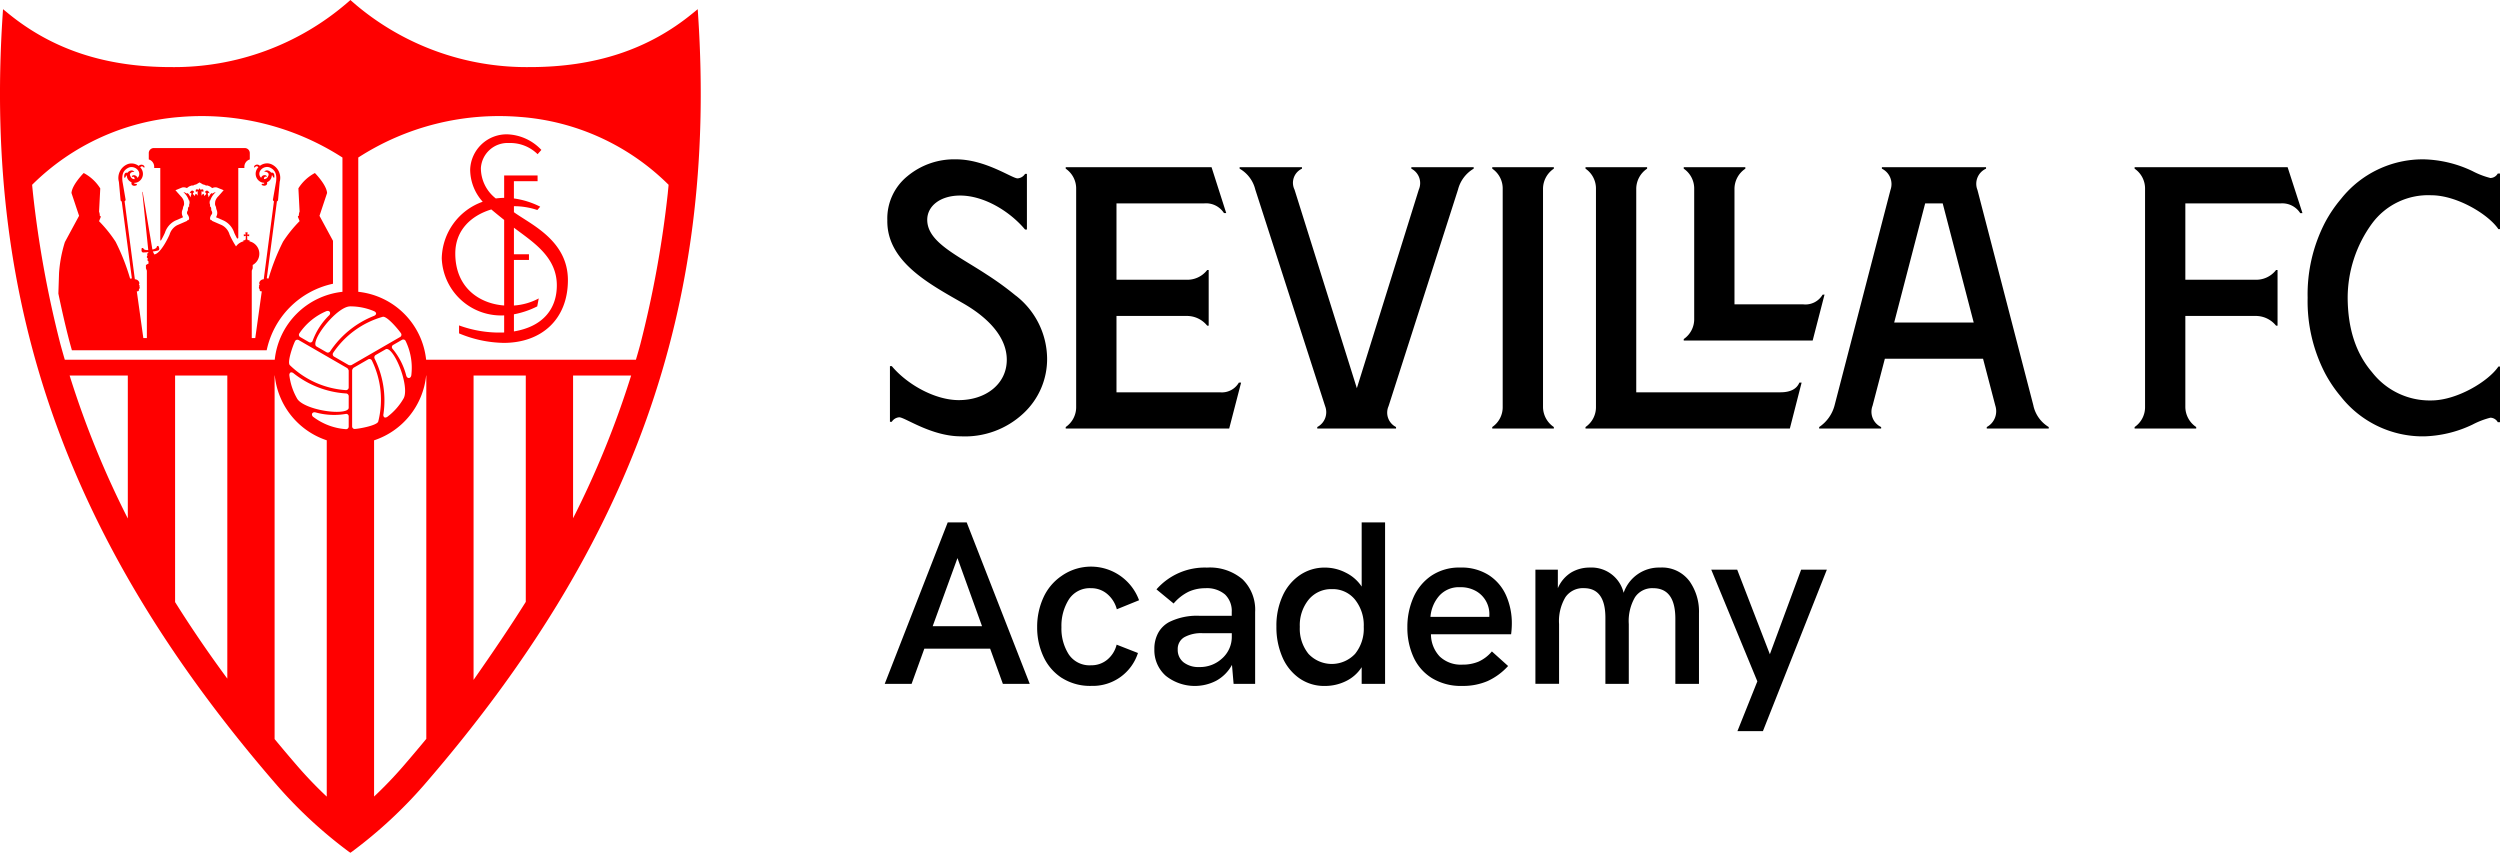
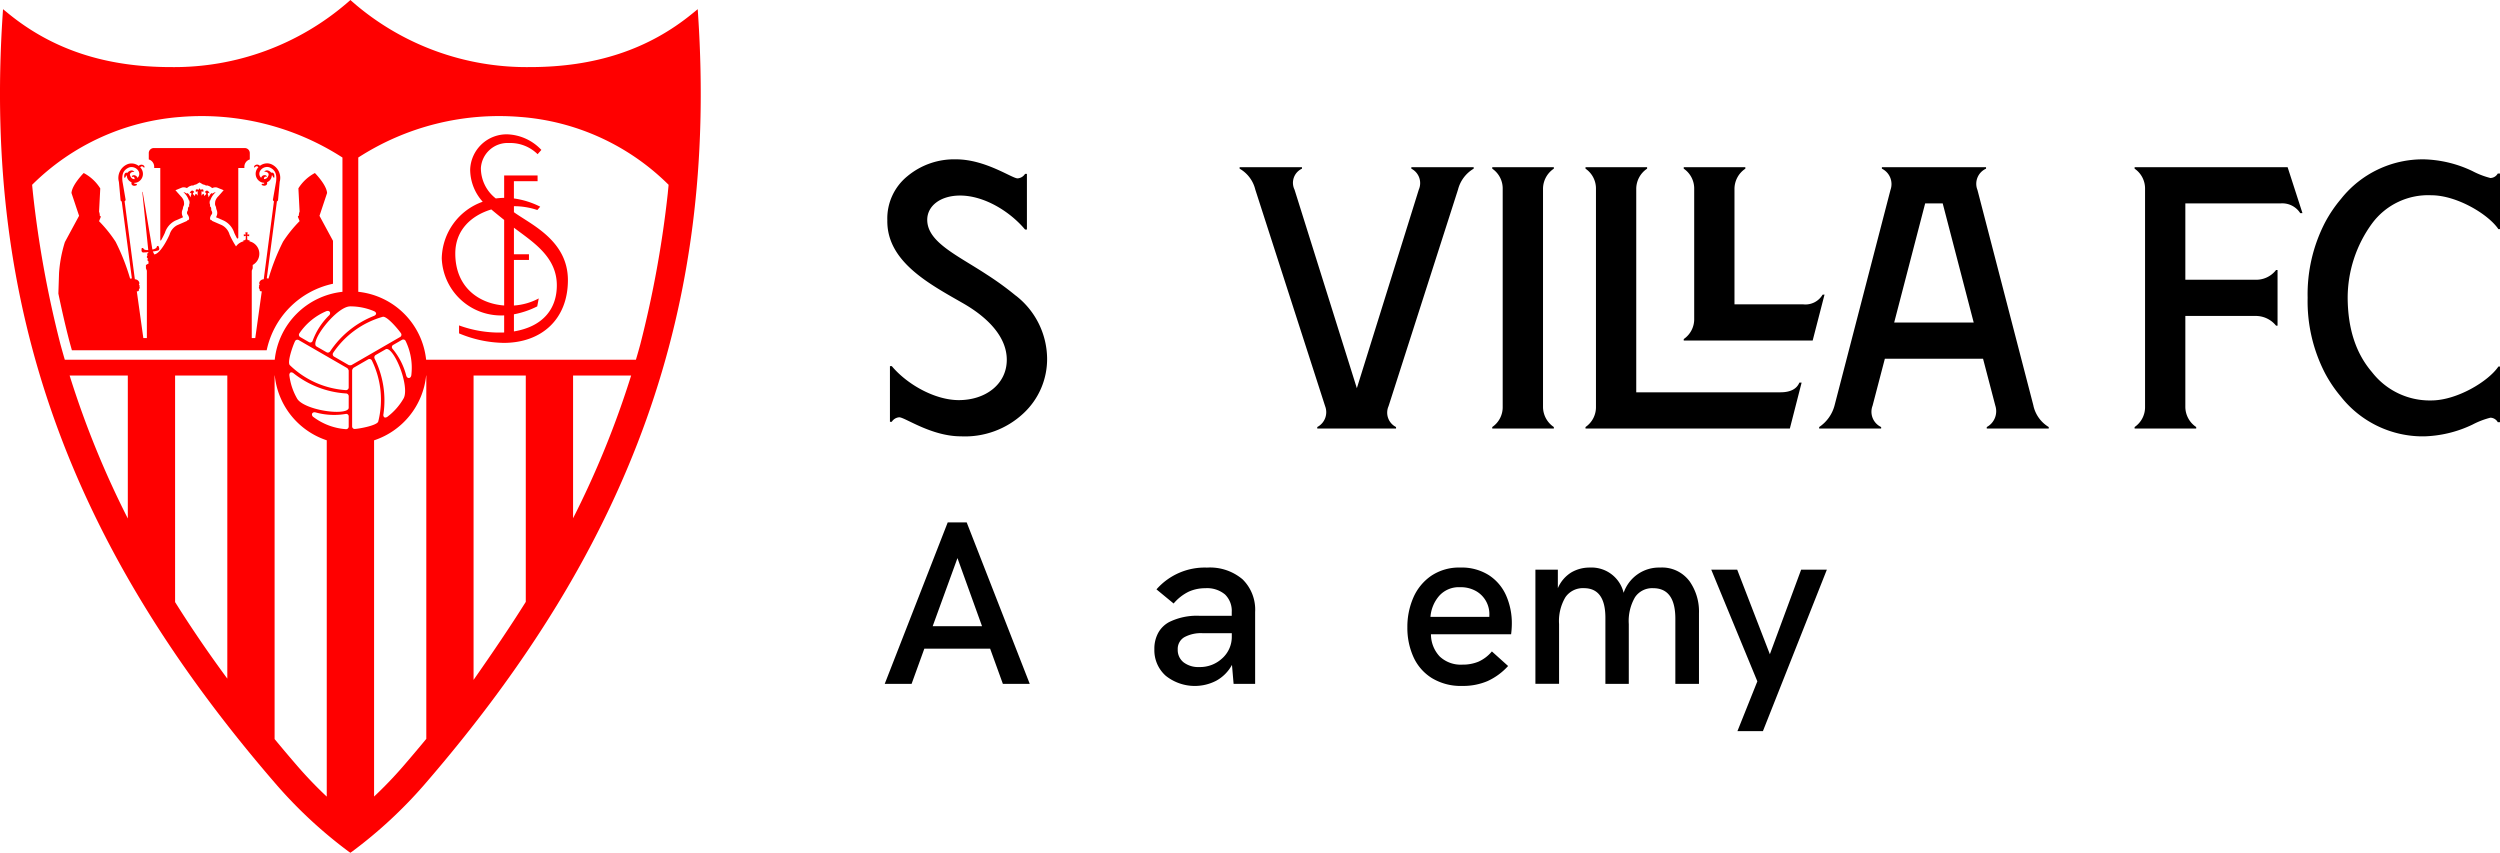
<svg xmlns="http://www.w3.org/2000/svg" width="345.348" height="117.804" viewBox="0 0 345.348 117.804">
  <g id="Grupo_797" data-name="Grupo 797" transform="translate(18689 2273.001)">
-     <path id="Trazado_470" data-name="Trazado 470" d="M168.509,54.191H154.23V43.645h9.643a3.6,3.6,0,0,1,2.888,1.341h.206V37.3h-.206a3.458,3.458,0,0,1-2.888,1.341H154.23V28.095h12.119a2.936,2.936,0,0,1,2.732,1.341h.31l-2.029-6.343H147.217V23.3a3.321,3.321,0,0,1,1.443,2.837V56.152a3.324,3.324,0,0,1-1.443,2.837v.206H169.8l1.645-6.344h-.309a2.714,2.714,0,0,1-2.63,1.34" transform="translate(-18689 -2273)" />
    <path id="Trazado_471" data-name="Trazado 471" d="M194.962,23.3a2.242,2.242,0,0,1,1.032,2.888l-8.56,27.438-8.612-27.438a2.15,2.15,0,0,1,1.031-2.888v-.206H171.24V23.3a4.558,4.558,0,0,1,2.166,2.888L183.049,56.1a2.313,2.313,0,0,1-1.083,2.888v.207h10.882v-.207a2.223,2.223,0,0,1-1.031-2.888l9.592-29.913a4.694,4.694,0,0,1,2.165-2.888v-.206h-8.612Z" transform="translate(-18689 -2273)" />
    <path id="Trazado_472" data-name="Trazado 472" d="M206.138,23.3a3.319,3.319,0,0,1,1.443,2.836V56.152a3.319,3.319,0,0,1-1.443,2.836v.207h8.508v-.207a3.365,3.365,0,0,1-1.495-2.836V26.135a3.365,3.365,0,0,1,1.495-2.836v-.206h-8.508Z" transform="translate(-18689 -2273)" />
    <path id="Trazado_473" data-name="Trazado 473" d="M245.93,54.192h-19.9V26.136a3.367,3.367,0,0,1,1.5-2.837v-.206h-8.509V23.3a3.323,3.323,0,0,1,1.444,2.837V56.152a3.323,3.323,0,0,1-1.444,2.837v.206h28.228l1.625-6.343h-.31c-.36.876-1.237,1.34-2.63,1.34" transform="translate(-18689 -2273)" />
    <path id="Trazado_474" data-name="Trazado 474" d="M251.775,40.7a2.748,2.748,0,0,1-2.683,1.341H239.6v-15.9a3.362,3.362,0,0,1,1.5-2.837v-.206h-8.51V23.3a3.321,3.321,0,0,1,1.445,2.837V44a3.319,3.319,0,0,1-1.445,2.836v.206H250.4l1.637-6.343Z" transform="translate(-18689 -2273)" />
    <path id="Trazado_475" data-name="Trazado 475" d="M280.9,56.048l-7.736-29.809a2.291,2.291,0,0,1,1.187-2.941v-.206H259.962V23.3a2.376,2.376,0,0,1,1.187,2.941l-7.736,29.809a5.186,5.186,0,0,1-2.114,2.94v.206h8.561v-.206a2.332,2.332,0,0,1-1.187-2.94l1.7-6.5h13.563l1.7,6.5a2.484,2.484,0,0,1-1.187,2.94v.206h8.562v-.206a4.6,4.6,0,0,1-2.115-2.94m-19.235-11.5,4.279-16.452h2.424l4.281,16.452Z" transform="translate(-18689 -2273)" />
    <path id="Trazado_476" data-name="Trazado 476" d="M294.873,23.093V23.3a3.322,3.322,0,0,1,1.443,2.837V56.152a3.322,3.322,0,0,1-1.443,2.837v.206h8.508v-.206a3.368,3.368,0,0,1-1.5-2.837V43.645h9.643a3.6,3.6,0,0,1,2.888,1.341h.207V37.3h-.207a3.456,3.456,0,0,1-2.888,1.34h-9.643V28.1h13.138a2.936,2.936,0,0,1,2.732,1.34h.31l-2.05-6.343Z" transform="translate(-18689 -2273)" />
    <path id="Trazado_477" data-name="Trazado 477" d="M140.311,40.834a41.727,41.727,0,0,0-3.971-2.888c-4.076-2.682-8.253-4.487-8.253-7.582,0-1.908,1.806-3.352,4.539-3.352,3.3,0,6.858,2.166,8.974,4.693h.257V24.021H141.6a1.329,1.329,0,0,1-1.032.619c-.774,0-4.435-2.631-8.509-2.631a10.1,10.1,0,0,0-6.7,2.321,7.519,7.519,0,0,0-2.785,6.086c-.1,5.828,6.034,8.922,10.675,11.6,3.248,1.908,5.827,4.539,5.827,7.684,0,3.353-2.914,5.571-6.627,5.571-3.3,0-7.142-2.167-9.257-4.694h-.257v7.685h.257a1.329,1.329,0,0,1,1.033-.619c.772,0,4.433,2.63,8.509,2.63a11.81,11.81,0,0,0,8.612-3.146,10.227,10.227,0,0,0,3.3-7.684,11.119,11.119,0,0,0-4.33-8.613" transform="translate(-18689 -2273)" />
    <path id="Trazado_478" data-name="Trazado 478" d="M318.775,41.144a21.609,21.609,0,0,0,2.41,10.423,18.424,18.424,0,0,0,2.2,3.244,14.417,14.417,0,0,0,11.47,5.467,16.488,16.488,0,0,0,6.689-1.624,11.259,11.259,0,0,1,2.479-.955,1.2,1.2,0,0,1,1.018.619h.31V50.634h-.221c-1.4,2.066-5.762,4.682-9.278,4.682a10.088,10.088,0,0,1-8.187-3.909c-2.231-2.6-3.333-6.005-3.36-10.263a17.459,17.459,0,0,1,3.36-10.263,9.629,9.629,0,0,1,8.187-3.909c3.516,0,7.883,2.616,9.278,4.682h.221V23.97h-.31a1.2,1.2,0,0,1-1.018.619,11.259,11.259,0,0,1-2.479-.955,16.488,16.488,0,0,0-6.689-1.624,14.417,14.417,0,0,0-11.47,5.467,18.424,18.424,0,0,0-2.2,3.244,21.609,21.609,0,0,0-2.41,10.423" transform="translate(-18689 -2273)" />
    <path id="Trazado_479" data-name="Trazado 479" d="M21.3,23.056c0,.056,0,.107,0,.152h.841v10l.053.008.041.006c.293-.505.5-.969.541-1.051A2.845,2.845,0,0,1,24.2,30.483l1.093-.477a1.139,1.139,0,0,1-.036-1.14,1.205,1.205,0,0,1,.161-.538l.012-.245-.033-.276a1.533,1.533,0,0,0-.43-.7l-.733-.831.9-.366a.775.775,0,0,1,.236-.035,1.083,1.083,0,0,1,.459.109,1.264,1.264,0,0,1,.488-.306l.217-.073.13.04a.846.846,0,0,1,.421-.162l.481-.286.481.286a.846.846,0,0,1,.421.162l.13-.04.217.073a1.279,1.279,0,0,1,.488.306,1.2,1.2,0,0,1,.458-.109.777.777,0,0,1,.237.035l.9.365-.733.832a1.542,1.542,0,0,0-.43.7l-.033.274.013.248a1.21,1.21,0,0,1,.16.542,1.373,1.373,0,0,1,.075.187,1.092,1.092,0,0,1-.112.948l1.093.477a2.841,2.841,0,0,1,1.432,1.686c.032.07.182.4.4.8.05-.031.1-.059.154-.086V31.754l-.01-.156h.01v-8.39h.841c0-.045,0-.1,0-.152a1.059,1.059,0,0,1,.748-1.031V21.2a.7.7,0,0,0-.747-.748H21.3a.7.7,0,0,0-.748.748v.823a1.059,1.059,0,0,1,.748,1.031" transform="translate(-18689 -2273)" fill="red" />
    <path id="Trazado_480" data-name="Trazado 480" d="M9.593,47.162q.167.614.34,1.225H36.839A11.91,11.91,0,0,1,46,39.195V33.266l-1.867-3.454,1.05-3.151C45.109,25.516,43.5,23.9,43.5,23.9a6.02,6.02,0,0,0-2.279,2.113l.165,3.217a1.337,1.337,0,0,0-.1.58c-.128-.012-.136.141-.136.141l.238.594a17.845,17.845,0,0,0-2.291,2.844,29.56,29.56,0,0,0-2,5.086l-.244-.028,1.4-10.63a.246.246,0,0,0,.154-.168l.232-2.539a2.049,2.049,0,0,0-1.1-2.4,1.474,1.474,0,0,0-.646-.146,1.616,1.616,0,0,0-.549.1,1.672,1.672,0,0,0-.443.244.2.2,0,0,0-.019-.022.5.5,0,0,0-.714,0,.2.2,0,0,0,0,.285c.254-.385.489-.117.528-.078.006.006-.089.092-.085.1a1.427,1.427,0,0,0-.166.257,1.264,1.264,0,0,0,.583,1.691,1.028,1.028,0,0,0,.466.1h0a.1.1,0,0,1,.007.07.105.105,0,0,1-.125.073.2.2,0,0,0-.053-.007.2.2,0,0,0-.194.15c.338.236.7.109.761-.113a.469.469,0,0,0,0-.249,1.053,1.053,0,0,0,.558-.517.873.873,0,0,0,.087-.393.1.1,0,0,1,.043-.011c.057,0,.1.018.1.075a.232.232,0,0,0,.206.23c.065-.34-.025-.707-.3-.707a.489.489,0,0,0-.132.018c-.088-.182-.636-.555-.955-.126a.658.658,0,0,1,.4.056c.341.217.2.441.1.637a.553.553,0,0,1-.528.305.085.085,0,0,1-.006-.062c.014-.053.054-.4.372-.218a.2.2,0,0,0-.021-.152.205.205,0,0,0-.123-.094.562.562,0,0,0-.129-.016.5.5,0,0,0-.486.37.739.739,0,0,1-.21-.313.749.749,0,0,1,.037-.58,1.1,1.1,0,0,1,.615-.537,1.14,1.14,0,0,1,.38-.067.974.974,0,0,1,.422.094c.692.338.931.885.825,1.885L37.7,27.582a.241.241,0,0,0,.145.222L36.434,38.573a.738.738,0,0,0-.434.171c-.33.33-.122.568-.122.568l-.112.162.037.112a.269.269,0,0,0,.075.358c-.074.359.285.3.285.3l-.9,6.454h-.485V37.394l.13-.336v-.444l-.009-.006a1.765,1.765,0,0,0-.436-3.271V33.18h-.233V33.1h-.083l.005-.537.263.081.016-.269-.269.031.047-.316h-.316l.047.316-.269-.031.016.269.263-.081,0,.537h-.082v.082h-.233v.157a1.7,1.7,0,0,0-.313.108,1.792,1.792,0,0,0-.718.592,12.2,12.2,0,0,1-.887-1.623,2.128,2.128,0,0,0-1.057-1.308L29.3,30.513c.005-.11-.176-.109-.176-.109-.281-.238.085-.75.085-.75.245-.26-.032-.619-.032-.619.04-.491-.19-.535-.19-.535.087-.149-.035-.44-.035-.44l.028-.362h.061a2.544,2.544,0,0,1,.752-1.142c-.118-.037-.493.206-.493.206,0-.274-.395.25-.343.277l-.186.231a.542.542,0,0,0-.038-.353.189.189,0,0,1-.017-.17c-.027-.234.217-.022.217-.022a.507.507,0,0,0-.341-.407c-.356.111-.252.311-.252.311.1-.133.194.128.113.215l-.251.25a.5.5,0,0,0-.095-.33.535.535,0,0,0-.267.283l0-.008-.005-.537c.017-.2.23.046.23.046.185-.612-.351-.326-.351-.326L27.571,26l-.148.219s-.535-.286-.35.326c0,0,.212-.245.23-.046l0,.537,0,.008a.536.536,0,0,0-.266-.283.5.5,0,0,0-.1.33l-.251-.25c-.085-.085.017-.348.113-.215,0,0,.1-.2-.253-.311a.506.506,0,0,0-.34.407s.243-.212.216.022a.185.185,0,0,1-.017.17.536.536,0,0,0-.037.353l-.186-.231c.052-.027-.343-.551-.343-.277,0,0-.376-.243-.493-.206A2.544,2.544,0,0,1,26.1,27.7h.061l.027.362s-.121.291-.034.44c0,0-.231.044-.19.535,0,0-.278.359-.032.619,0,0,.366.512.084.75,0,0-.181,0-.175.109l-1.362.593a2.132,2.132,0,0,0-1.057,1.308s-1.147,2.615-2.11,2.73l-.186-.379-.03-.026a4.769,4.769,0,0,0,.71-.132c.4-.082.06-.647.06-.647l-.13.028L21.675,34c.02.29-.35.416-.624.469L19.708,26.5l-.051.013.823,8.029c-.276.017-.645-.012-.7-.289l-.195.012s-.176.634.231.607a4.767,4.767,0,0,0,.695-.057l.013.037a.347.347,0,0,0-.152.448.307.307,0,0,0-.086.208c0,.128.095.128.095.128s.046.122.017.179a.173.173,0,0,0,.081.253s.075.131.025.169a.139.139,0,0,0,.054.127l-.4.247v.444l.13.336V46.7H19.8l-.9-6.454s.359.058.285-.3a.27.27,0,0,0,.075-.358l.036-.112-.111-.162s.208-.238-.122-.568a.738.738,0,0,0-.434-.171L17.212,27.8a.239.239,0,0,0,.139-.218l-.434-2.527c-.107-1,.133-1.547.825-1.885a.974.974,0,0,1,.422-.094,1.136,1.136,0,0,1,.38.067,1.1,1.1,0,0,1,.616.537.758.758,0,0,1,.036.58.748.748,0,0,1-.21.313.505.505,0,0,0-.487-.37.554.554,0,0,0-.128.016.208.208,0,0,0-.123.094.2.2,0,0,0-.021.152c.317-.183.358.165.372.218a.1.1,0,0,1-.005.062.554.554,0,0,1-.529-.305c-.1-.2-.237-.42.1-.637a.658.658,0,0,1,.4-.056c-.32-.429-.867-.056-.955.126a.489.489,0,0,0-.132-.018c-.279,0-.369.367-.3.707a.232.232,0,0,0,.206-.23c0-.057.041-.075.1-.075a.087.087,0,0,1,.042.011.887.887,0,0,0,.087.393,1.055,1.055,0,0,0,.559.517.469.469,0,0,0,0,.249c.058.222.423.349.761.113a.2.2,0,0,0-.193-.15.2.2,0,0,0-.054.007.1.1,0,0,1-.118-.143h0a1.036,1.036,0,0,0,.468-.1,1.264,1.264,0,0,0,.581-1.691,1.467,1.467,0,0,0-.164-.257c0-.012-.092-.1-.087-.1.04-.039.274-.307.529.078a.2.2,0,0,0,0-.285.5.5,0,0,0-.714,0,.209.209,0,0,0-.02.022,1.651,1.651,0,0,0-.442-.244,1.622,1.622,0,0,0-.55-.1,1.47,1.47,0,0,0-.645.146,2.05,2.05,0,0,0-1.1,2.4l.233,2.539a.25.25,0,0,0,.161.172l1.4,10.626-.244.028a29.646,29.646,0,0,0-2-5.086,17.9,17.9,0,0,0-2.291-2.844l.238-.594s-.008-.153-.137-.141a1.322,1.322,0,0,0-.1-.58l.166-3.217A6.02,6.02,0,0,0,11.564,23.9s-1.611,1.614-1.69,2.759l1.05,3.151L8.963,33.44a18.583,18.583,0,0,0-.807,4.271l-.093,2.841c.467,2.261.976,4.478,1.53,6.61" transform="translate(-18689 -2273)" fill="red" />
    <path id="Trazado_481" data-name="Trazado 481" d="M70.994,29.317v-.833a10.035,10.035,0,0,1,3.231.528l.4-.461a11.512,11.512,0,0,0-3.635-1.139V25.029h3.271v-.788H69.644v3.09a9.05,9.05,0,0,0-1.152.085,5.318,5.318,0,0,1-2.063-4.193,3.691,3.691,0,0,1,3.88-3.467A5.371,5.371,0,0,1,74.265,21.3l.52-.592A6.784,6.784,0,0,0,70.1,18.556a5.042,5.042,0,0,0-5.151,4.865,6.669,6.669,0,0,0,1.733,4.444A8.474,8.474,0,0,0,61.024,35.7a8.2,8.2,0,0,0,8.62,7.866v2.362a16.23,16.23,0,0,1-6.231-.977v1.1a16.5,16.5,0,0,0,6.165,1.313c5.278,0,8.873-3.307,8.873-8.662,0-5.486-5.108-7.692-7.457-9.389M69.644,42.2c-3.445-.255-6.75-2.485-6.75-7.182,0-3.257,2.231-5.257,4.977-6.087.5.427,1.083.9,1.773,1.451Zm1.35,3.583V43.417a12.12,12.12,0,0,0,3.219-1.094l.208-1.1a8.443,8.443,0,0,1-3.427.98V35.91h2.077v-.788H70.994V31.453c2.56,1.945,5.926,3.978,5.926,7.96,0,3.15-1.8,5.677-5.926,6.369" transform="translate(-18689 -2273)" fill="red" />
    <path id="Trazado_482" data-name="Trazado 482" d="M96.443,2.177l-.06-.91-.706.577c-6.107,5-13.463,7.423-22.488,7.423A36.613,36.613,0,0,1,48.713.278L48.4,0l-.312.279A36.613,36.613,0,0,1,23.612,9.267c-9.026,0-16.382-2.428-22.488-7.423L.418,1.267l-.06.91c-2.622,40.236,9.066,73.021,37.9,106.3a62.888,62.888,0,0,0,9.873,9.135l.269.189.271-.19a62.862,62.862,0,0,0,9.872-9.134C87.376,75.2,99.065,42.413,96.443,2.177M48.376,42.32a8.422,8.422,0,0,1,3.27.655c.195.082.31.21.307.343s-.123.256-.319.329a13,13,0,0,0-6.028,4.889.374.374,0,0,1-.321.17.34.34,0,0,1-.169-.044l-1.392-.8c-.173-.1-.21-.34-.111-.711.417-1.555,3.237-4.828,4.763-4.828m-5.181,4.743a.341.341,0,0,1-.319.247.408.408,0,0,1-.2-.057l-1.2-.695a.356.356,0,0,1-.117-.515A8.477,8.477,0,0,1,45.042,43a.613.613,0,0,1,.233-.052.313.313,0,0,1,.307.186.425.425,0,0,1-.146.456,9.426,9.426,0,0,0-2.241,3.471M8.333,47.5A148.582,148.582,0,0,1,4.552,26.7c-.038-.391-.08-.78-.115-1.173a32.537,32.537,0,0,1,20.569-9.379,35.858,35.858,0,0,1,22.3,5.612v18.55a10.552,10.552,0,0,0-9.354,9.382h-29Q8.633,48.6,8.333,47.5m9.323,24.123a127.972,127.972,0,0,1-8.04-19.751h8.04ZM31.4,93.742q-3.893-5.274-7.213-10.572V51.875H31.4Zm13.737,16.3a56.683,56.683,0,0,1-3.949-4.1q-1.668-1.926-3.255-3.85V51.875h.024a10.559,10.559,0,0,0,7.18,8.947Zm3.032-51.117a.356.356,0,0,1-.36.36h-.028a8.474,8.474,0,0,1-4.476-1.674.418.418,0,0,1-.2-.451.336.336,0,0,1,.339-.21.642.642,0,0,1,.174.025,9.457,9.457,0,0,0,2.54.342,9.042,9.042,0,0,0,1.587-.136.44.44,0,0,1,.08-.007.335.335,0,0,1,.344.362Zm0-2.6c0,.354-.616.565-1.644.565-2.047,0-4.885-.8-5.477-1.823A8.438,8.438,0,0,1,39.98,51.9a.486.486,0,0,1,.081-.385.237.237,0,0,1,.182-.081.543.543,0,0,1,.326.142,13.009,13.009,0,0,0,7.247,2.776.383.383,0,0,1,.355.361Zm0-2.793a.372.372,0,0,1-.366.361,12.291,12.291,0,0,1-7.771-3.459c-.373-.407.392-2.611.723-3.3a.359.359,0,0,1,.324-.206.368.368,0,0,1,.183.05l6.724,3.883a.873.873,0,0,1,.183.314Zm.194-3.078a.607.607,0,0,1-.181-.019l-2.041-1.179a.371.371,0,0,1-.129-.5,12.292,12.292,0,0,1,6.881-5,.267.267,0,0,1,.05,0c.613,0,2.084,1.749,2.445,2.281a.355.355,0,0,1-.118.515l-6.725,3.885a.623.623,0,0,1-.182.019m3.387-.921a.381.381,0,0,1,.134-.488l1.392-.8a.292.292,0,0,1,.149-.04c.306,0,.728.431,1.163,1.181,1.023,1.773,1.752,4.629,1.16,5.657a8.421,8.421,0,0,1-2.205,2.505.545.545,0,0,1-.318.129.244.244,0,0,1-.189-.083.483.483,0,0,1-.066-.393,13.014,13.014,0,0,0-1.22-7.664m2.482-1.352a.34.34,0,0,1,.094-.546l1.2-.694a.37.37,0,0,1,.183-.05.36.36,0,0,1,.323.205,8.5,8.5,0,0,1,.789,4.716c-.034.278-.2.4-.348.4-.131,0-.293-.093-.361-.356a9.446,9.446,0,0,0-1.883-3.677M49,59.257a.356.356,0,0,1-.358-.361V51.131a.879.879,0,0,1,.18-.316l2.042-1.178a.338.338,0,0,1,.173-.045.369.369,0,0,1,.322.182,12.3,12.3,0,0,1,.89,8.46c-.165.525-2.456.966-3.22,1.022Zm9.889,42.808q-1.6,1.937-3.274,3.874a56.814,56.814,0,0,1-3.94,4.094V60.826a10.561,10.561,0,0,0,7.19-8.951h.024ZM72.631,83.14c-2.214,3.537-4.617,7.059-7.213,10.779V51.875h7.213Zm6.533-11.551V51.875h8.022a127.976,127.976,0,0,1-8.022,19.714m13.09-44.941a148.62,148.62,0,0,1-3.809,20.937q-.288,1.056-.6,2.107H58.865a10.551,10.551,0,0,0-9.374-9.384V21.759a35.86,35.86,0,0,1,22.3-5.612,32.539,32.539,0,0,1,20.57,9.38c-.034.375-.074.747-.11,1.121" transform="translate(-18689 -2273)" fill="red" />
    <path id="Trazado_483" data-name="Trazado 483" d="M142.248,94.467h-3.712l-1.76-4.864h-9.088l-1.76,4.864h-3.712l8.7-22.3h2.624Zm-9.984-17.376L128.84,86.5h6.817Z" transform="translate(-18689 -2273)" />
-     <path id="Trazado_484" data-name="Trazado 484" d="M146.68,93.651a6.99,6.99,0,0,1-2.544-2.96,9.5,9.5,0,0,1-.864-4.063,9.7,9.7,0,0,1,.847-4.048,7.214,7.214,0,0,1,2.529-3.025,7.068,7.068,0,0,1,10.7,3.361l-3.072,1.248a4.117,4.117,0,0,0-1.344-2.128,3.391,3.391,0,0,0-2.208-.784,3.434,3.434,0,0,0-3.072,1.551,6.8,6.8,0,0,0-1.025,3.825A6.628,6.628,0,0,0,147.64,90.4a3.457,3.457,0,0,0,3.088,1.5,3.415,3.415,0,0,0,2.223-.769,3.889,3.889,0,0,0,1.3-2.08l2.945,1.153a6.551,6.551,0,0,1-6.432,4.543,7.261,7.261,0,0,1-4.08-1.1" transform="translate(-18689 -2273)" />
    <path id="Trazado_485" data-name="Trazado 485" d="M171.639,80.019a5.869,5.869,0,0,1,1.744,4.528v9.92h-2.975l-.224-2.624a5.455,5.455,0,0,1-2.177,2.192,6.432,6.432,0,0,1-6.976-.688,4.713,4.713,0,0,1-1.567-3.68,4.559,4.559,0,0,1,.528-2.24,3.751,3.751,0,0,1,1.52-1.5,8.61,8.61,0,0,1,4.159-.864h4.481v-.512a3.161,3.161,0,0,0-.929-2.432,3.854,3.854,0,0,0-2.72-.864,5.52,5.52,0,0,0-2.3.479,6.4,6.4,0,0,0-2.079,1.633l-2.369-1.952a8.861,8.861,0,0,1,6.976-3.009,6.954,6.954,0,0,1,4.912,1.617m-2.784,10.9a4,4,0,0,0,1.3-3.04v-.416H166.12a4.821,4.821,0,0,0-2.5.544,1.872,1.872,0,0,0-.929,1.7,2.177,2.177,0,0,0,.8,1.776,3.333,3.333,0,0,0,2.176.656,4.475,4.475,0,0,0,3.184-1.216" transform="translate(-18689 -2273)" />
-     <path id="Trazado_486" data-name="Trazado 486" d="M188.1,72.164h3.233v22.3H188.1v-2.3a5.334,5.334,0,0,1-2.193,1.935,6.566,6.566,0,0,1-2.895.657,5.977,5.977,0,0,1-3.537-1.073,6.868,6.868,0,0,1-2.336-2.927,10.335,10.335,0,0,1-.816-4.193,9.851,9.851,0,0,1,.881-4.3,6.879,6.879,0,0,1,2.4-2.848,6.033,6.033,0,0,1,3.409-1.009,6.27,6.27,0,0,1,2.927.721,5.551,5.551,0,0,1,2.161,1.9Zm-.913,18.16a5.511,5.511,0,0,0,1.2-3.729,5.655,5.655,0,0,0-1.216-3.776,3.947,3.947,0,0,0-3.168-1.439,4.027,4.027,0,0,0-3.215,1.439,5.6,5.6,0,0,0-1.233,3.776,5.522,5.522,0,0,0,1.2,3.729,4.411,4.411,0,0,0,6.432,0" transform="translate(-18689 -2273)" />
    <path id="Trazado_487" data-name="Trazado 487" d="M208.744,87.619H197.672a4.473,4.473,0,0,0,1.215,3.072,4.237,4.237,0,0,0,3.136,1.12,5.641,5.641,0,0,0,2.225-.416,5.16,5.16,0,0,0,1.84-1.408L208.328,92a8.708,8.708,0,0,1-2.832,2.08,8.58,8.58,0,0,1-3.5.672,7.683,7.683,0,0,1-4.208-1.088,6.635,6.635,0,0,1-2.544-2.927,9.772,9.772,0,0,1-.832-4.081,10.1,10.1,0,0,1,.815-4.08,7.06,7.06,0,0,1,2.464-3.024,6.891,6.891,0,0,1,4.048-1.152,7,7,0,0,1,3.937,1.056,6.45,6.45,0,0,1,2.383,2.816,9.483,9.483,0,0,1,.784,3.9,11.832,11.832,0,0,1-.1,1.44m-3.009-2.4v-.128a3.691,3.691,0,0,0-.4-1.935,3.621,3.621,0,0,0-1.393-1.473,4.257,4.257,0,0,0-2.239-.56,3.629,3.629,0,0,0-2.9,1.2,5.027,5.027,0,0,0-1.2,2.9Z" transform="translate(-18689 -2273)" />
    <path id="Trazado_488" data-name="Trazado 488" d="M233.335,80.211a7.27,7.27,0,0,1,1.36,4.5v9.76h-3.264V85.475q0-4.224-3.072-4.224a2.849,2.849,0,0,0-2.5,1.248A6.535,6.535,0,0,0,225,86.211v8.256h-3.232v-9.12q0-4.1-2.976-4.1a2.92,2.92,0,0,0-2.544,1.248,6.439,6.439,0,0,0-.88,3.712v8.256H212.1V78.69h3.1v2.561a4.734,4.734,0,0,1,1.856-2.176,4.987,4.987,0,0,1,2.56-.673,4.561,4.561,0,0,1,4.672,3.489,5.158,5.158,0,0,1,5.024-3.489,4.712,4.712,0,0,1,4.016,1.809" transform="translate(-18689 -2273)" />
    <path id="Trazado_489" data-name="Trazado 489" d="M243.527,101h-3.521l2.752-6.88-6.367-15.425h3.584l4.512,11.681,4.32-11.681h3.552Z" transform="translate(-18689 -2273)" />
  </g>
</svg>